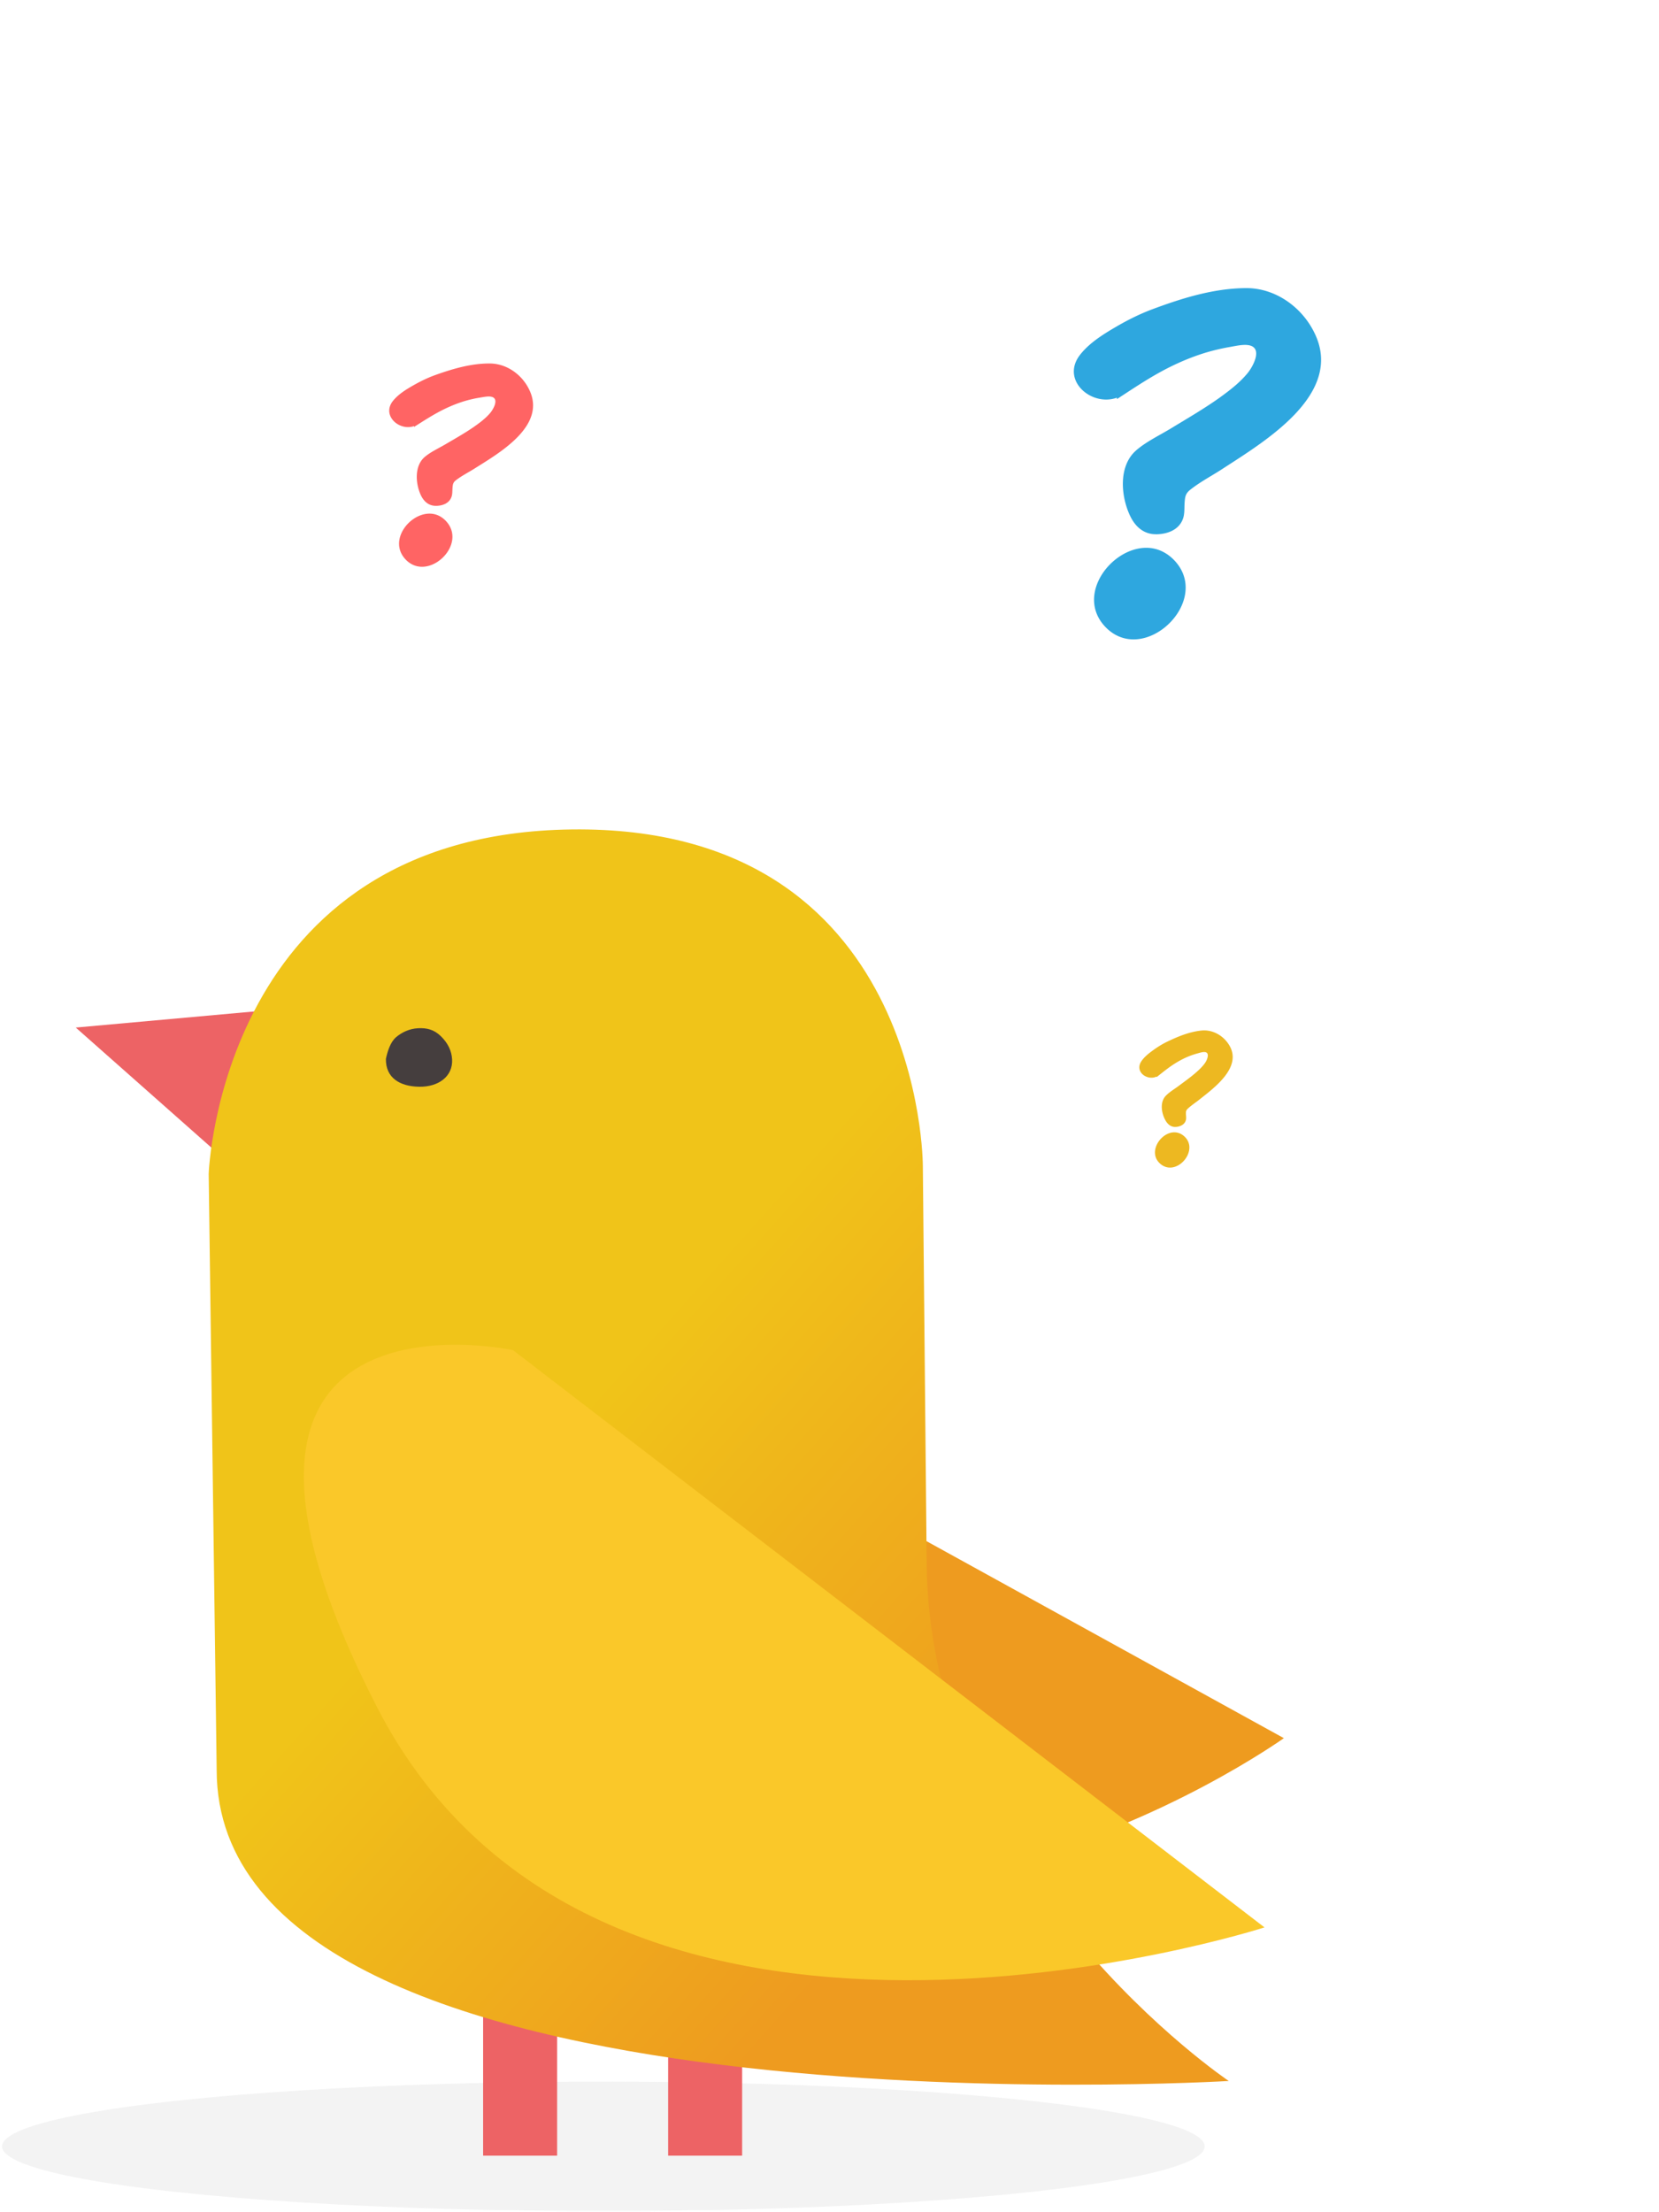
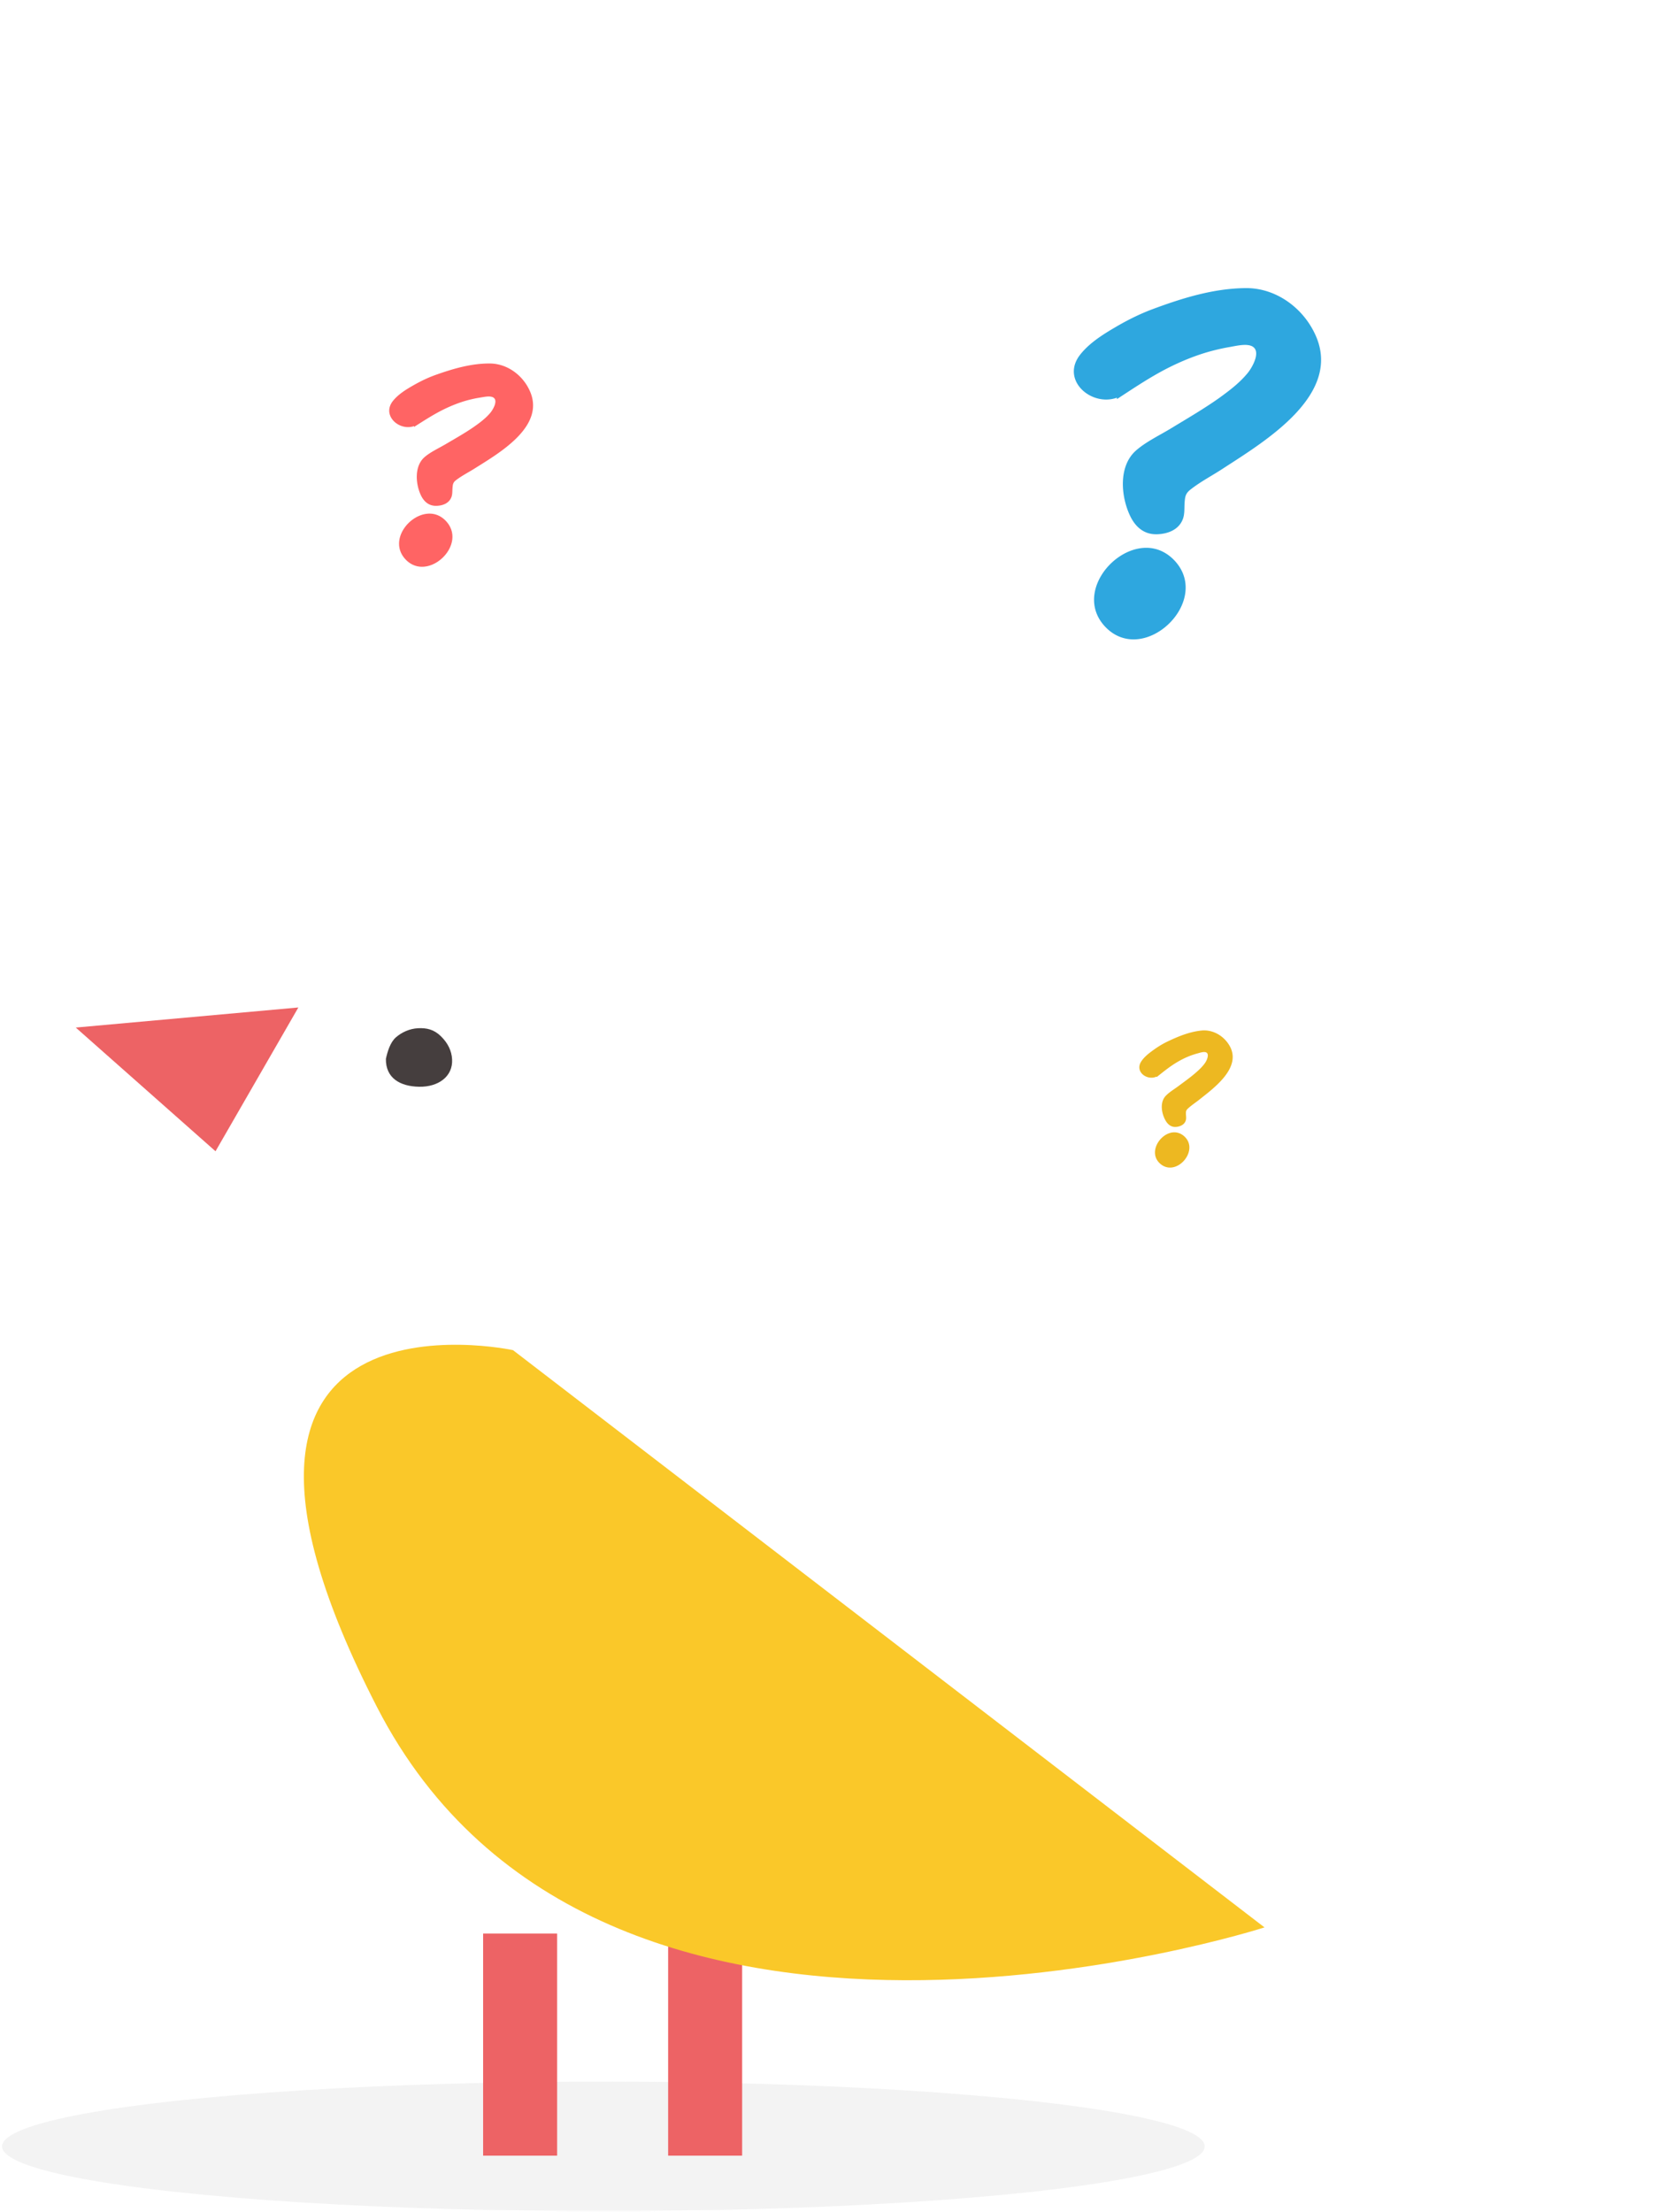
<svg xmlns="http://www.w3.org/2000/svg" width="463" height="617" fill="none">
  <style>.B{color-interpolation-filters:sRGB}.C{flood-opacity:0}</style>
-   <path d="M144.638 475.452c79.273 105.444 213.669 9.446 213.669 9.446L151.095 370.716s-85.73-.708-6.457 104.736z" fill="#ee9b1f" />
  <ellipse cx="168.394" cy="598.784" rx="167.817" ry="18.073" fill="#c4c4c4" fill-opacity=".2" />
  <path d="M134.83 539.403h20.654v61.963H134.83zm51.636 0h20.654v61.963h-20.654zM60.147 321.172l-39.002-34.511 62.122-5.605-23.12 40.116z" fill="#ed6365" />
-   <path d="M342.921 580.535s-83.381-56.068-84.299-144.119l-1.07-111.169s.176-95.082-97.996-93.855-101.314 96.096-101.314 96.096l2.229 166.354c.108 103.694 282.45 86.693 282.45 86.693z" fill="url(#D)" />
  <path d="M123.053 289.087c-1.951-1.918-4.007-2.362-6.401-2.238s-4.555 1.155-6.143 2.523-2.37 3.979-2.813 6.021c-.08 5.329 3.927 7.692 9.288 7.78s9.448-2.878 9.19-7.638c-.129-2.38-1.17-4.53-3.121-6.448z" fill="#453e3e" />
  <path d="M105.216 476.23C167.538 597.49 352.9 537.689 352.9 537.689L143.166 376.653s-100.271-21.683-37.95 99.577z" fill="#fac829" />
  <g filter="url(#A)">
    <path d="M451.133 130.596a6.99 6.99 0 0 0-.663-9.863L325.22 11.265a6.99 6.99 0 0 0-9.863.663l-95.176 108.897a6.99 6.99 0 0 0 .663 9.863l36.574 31.966 3.147 46.801 46.801-3.147 38.728 33.848a6.99 6.99 0 0 0 9.863-.663l95.176-108.897z" fill="#fff" />
  </g>
  <path d="M319.912 152.822c-9.823 0-19.733 13.141-11.54 21.945 2.36 2.534 5.191 3.607 7.98 3.607 9.91 0 19.862-13.312 11.282-22.159-2.316-2.362-5.019-3.393-7.722-3.393zm27.928-72.448h-.215c-8.923.086-17.546 2.748-25.868 5.84-3.689 1.374-7.207 3.135-10.553 5.11-3.518 2.061-7.336 4.466-9.867 7.773-4.548 6.012 1.115 12.368 7.379 12.368.986 0 2.016-.171 3.003-.515v.386c4.547-2.963 9.052-6.012 13.899-8.503 3.689-1.889 7.507-3.478 11.497-4.637 1.802-.515 3.646-.945 5.491-1.288 1.373-.215 3.26-.687 4.847-.687a5.93 5.93 0 0 1 1.287.129c3.733.902.858 6.012-.514 7.687-2.274 2.791-5.191 4.981-8.108 7.086-4.204 2.963-8.709 5.583-13.085 8.245-3.217 1.976-7.164 3.822-9.995 6.313-4.934 4.338-4.247 12.712-1.673 18.166 1.458 3.092 3.818 5.196 7.25 5.196h.3c3.046-.086 6.178-1.288 7.25-4.38.472-1.375.343-2.835.429-4.295.129-1.761.215-2.663 1.63-3.779 2.832-2.233 6.092-3.908 9.095-5.883 11.754-7.645 33.976-20.872 25.482-37.921-3.518-7.172-10.853-12.411-18.961-12.411z" fill="#2ea7df" />
  <g filter="url(#B)">
    <path d="M158.152 68.15c-.773-2.107-3.107-3.189-5.215-2.416l-90.8 33.306c-2.107.773-3.189 3.108-2.416 5.215L88.679 183.2c.773 2.107 3.108 3.189 5.215 2.416l26.514-9.726 24.746 11.464 11.464-24.746 28.076-10.298c2.107-.773 3.189-3.108 2.416-5.215L158.152 68.15z" fill="#fff" />
  </g>
  <path d="M119.971 143.288c-5.711-.083-11.583 7.473-6.893 12.66 1.35 1.493 2.987 2.141 4.608 2.165 5.761.083 11.659-7.573 6.745-12.788-1.326-1.392-2.889-2.014-4.46-2.037zm16.845-41.883l-.125-.002c-5.188-.025-10.223 1.45-15.087 3.178-2.157.768-4.216 1.762-6.179 2.882-2.062 1.169-4.302 2.535-5.801 4.436-2.694 3.457.544 7.2 4.186 7.252.573.009 1.173-.083 1.75-.274l-.003.225c2.668-1.685 5.312-3.419 8.151-4.827 2.161-1.067 4.394-1.959 6.723-2.599 1.052-.285 2.128-.519 3.203-.703.8-.113 1.901-.372 2.824-.359a3.46 3.46 0 0 1 .747.086c2.162.556.448 3.502-.364 4.464-1.345 1.604-3.059 2.853-4.773 4.052-2.469 1.687-5.109 3.172-7.676 4.683-1.887 1.122-4.197 2.162-5.864 3.586-2.904 2.48-2.576 7.354-1.125 10.547.822 1.81 2.176 3.053 4.171 3.082l.174.002c1.772-.024 3.603-.697 4.252-2.486.286-.795.223-1.644.286-2.492.089-1.023.147-1.547.979-2.184 1.665-1.274 3.574-2.22 5.337-3.344 6.898-4.345 19.928-11.847 15.133-21.83-1.985-4.199-6.205-7.307-10.919-7.375z" fill="#ff6464" />
  <g filter="url(#C)">
    <path d="M371.378 322.764a2.66 2.66 0 0 0 .952-3.637l-31.961-54.61a2.66 2.66 0 0 0-3.638-.952l-47.479 27.788a2.66 2.66 0 0 0-.952 3.638l9.333 15.946-4.516 17.262 17.261 4.516 9.883 16.885a2.66 2.66 0 0 0 3.637.952l47.48-27.788z" fill="#fff" />
  </g>
  <path d="M327.366 315.904c-3.721.345-7.013 5.67-3.6 8.717.983.876 2.093 1.184 3.149 1.086 3.753-.348 7.055-5.74 3.495-8.79-.96-.813-2.02-1.108-3.044-1.013zm8.033-28.421l-.081.007c-3.377.346-6.549 1.657-9.593 3.121-1.349.65-2.619 1.44-3.817 2.306-1.26.904-2.622 1.949-3.464 3.291-1.511 2.437.857 4.645 3.229 4.425.374-.035.757-.136 1.119-.301l.014.147c1.618-1.282 3.217-2.595 4.965-3.709 1.331-.845 2.722-1.581 4.192-2.16a22.59 22.59 0 0 1 2.035-.681c.512-.13 1.21-.375 1.811-.431a2.29 2.29 0 0 1 .492.004c1.446.21.537 2.247.075 2.929-.763 1.138-1.791 2.07-2.822 2.969-1.488 1.27-3.102 2.42-4.666 3.583-1.149.861-2.579 1.699-3.564 2.742-1.716 1.816-1.162 4.963.004 6.939.662 1.12 1.629 1.834 2.929 1.713l.114-.01c1.15-.14 2.294-.705 2.592-1.914.13-.537.03-1.086.011-1.642-.013-.671-.012-1.016.485-1.488.994-.945 2.17-1.694 3.238-2.548 4.184-3.308 12.136-9.098 8.32-15.258-1.584-2.592-4.547-4.319-7.618-4.034z" fill="#edb821" />
  <defs>
    <filter id="A" x="209.454" y="4.538" width="252.406" height="250.346" filterUnits="userSpaceOnUse" class="B">
      <feFlood result="A" class="C" />
      <feColorMatrix in="SourceAlpha" values="0 0 0 0 0 0 0 0 0 0 0 0 0 0 0 0 0 0 127 0" />
      <feOffset dy="4" />
      <feGaussianBlur stdDeviation="4.5" />
      <feColorMatrix values="0 0 0 0 0.061 0 0 0 0 0.397 0 0 0 0 0.542 0 0 0 0.27 0" />
      <feBlend in2="A" />
      <feBlend in="SourceGraphic" />
    </filter>
    <filter id="B" x="50.472" y="60.484" width="145.888" height="139.87" filterUnits="userSpaceOnUse" class="B">
      <feFlood result="A" class="C" />
      <feColorMatrix in="SourceAlpha" values="0 0 0 0 0 0 0 0 0 0 0 0 0 0 0 0 0 0 127 0" />
      <feOffset dy="4" />
      <feGaussianBlur stdDeviation="4.5" />
      <feColorMatrix values="0 0 0 0 0.061 0 0 0 0 0.397 0 0 0 0 0.542 0 0 0 0.27 0" />
      <feBlend in2="A" />
      <feBlend in="SourceGraphic" />
    </filter>
    <filter id="C" x="278.936" y="258.201" width="102.759" height="105.716" filterUnits="userSpaceOnUse" class="B">
      <feFlood result="A" class="C" />
      <feColorMatrix in="SourceAlpha" values="0 0 0 0 0 0 0 0 0 0 0 0 0 0 0 0 0 0 127 0" />
      <feOffset dy="4" />
      <feGaussianBlur stdDeviation="4.5" />
      <feColorMatrix values="0 0 0 0 0.061 0 0 0 0 0.397 0 0 0 0 0.542 0 0 0 0.27 0" />
      <feBlend in2="A" />
      <feBlend in="SourceGraphic" />
    </filter>
    <linearGradient id="D" x1="151.996" y1="404.439" x2="268.373" y2="508.43" gradientUnits="userSpaceOnUse">
      <stop stop-color="#f0c419" />
      <stop offset="1" stop-color="#ee9b1f" />
    </linearGradient>
  </defs>
</svg>